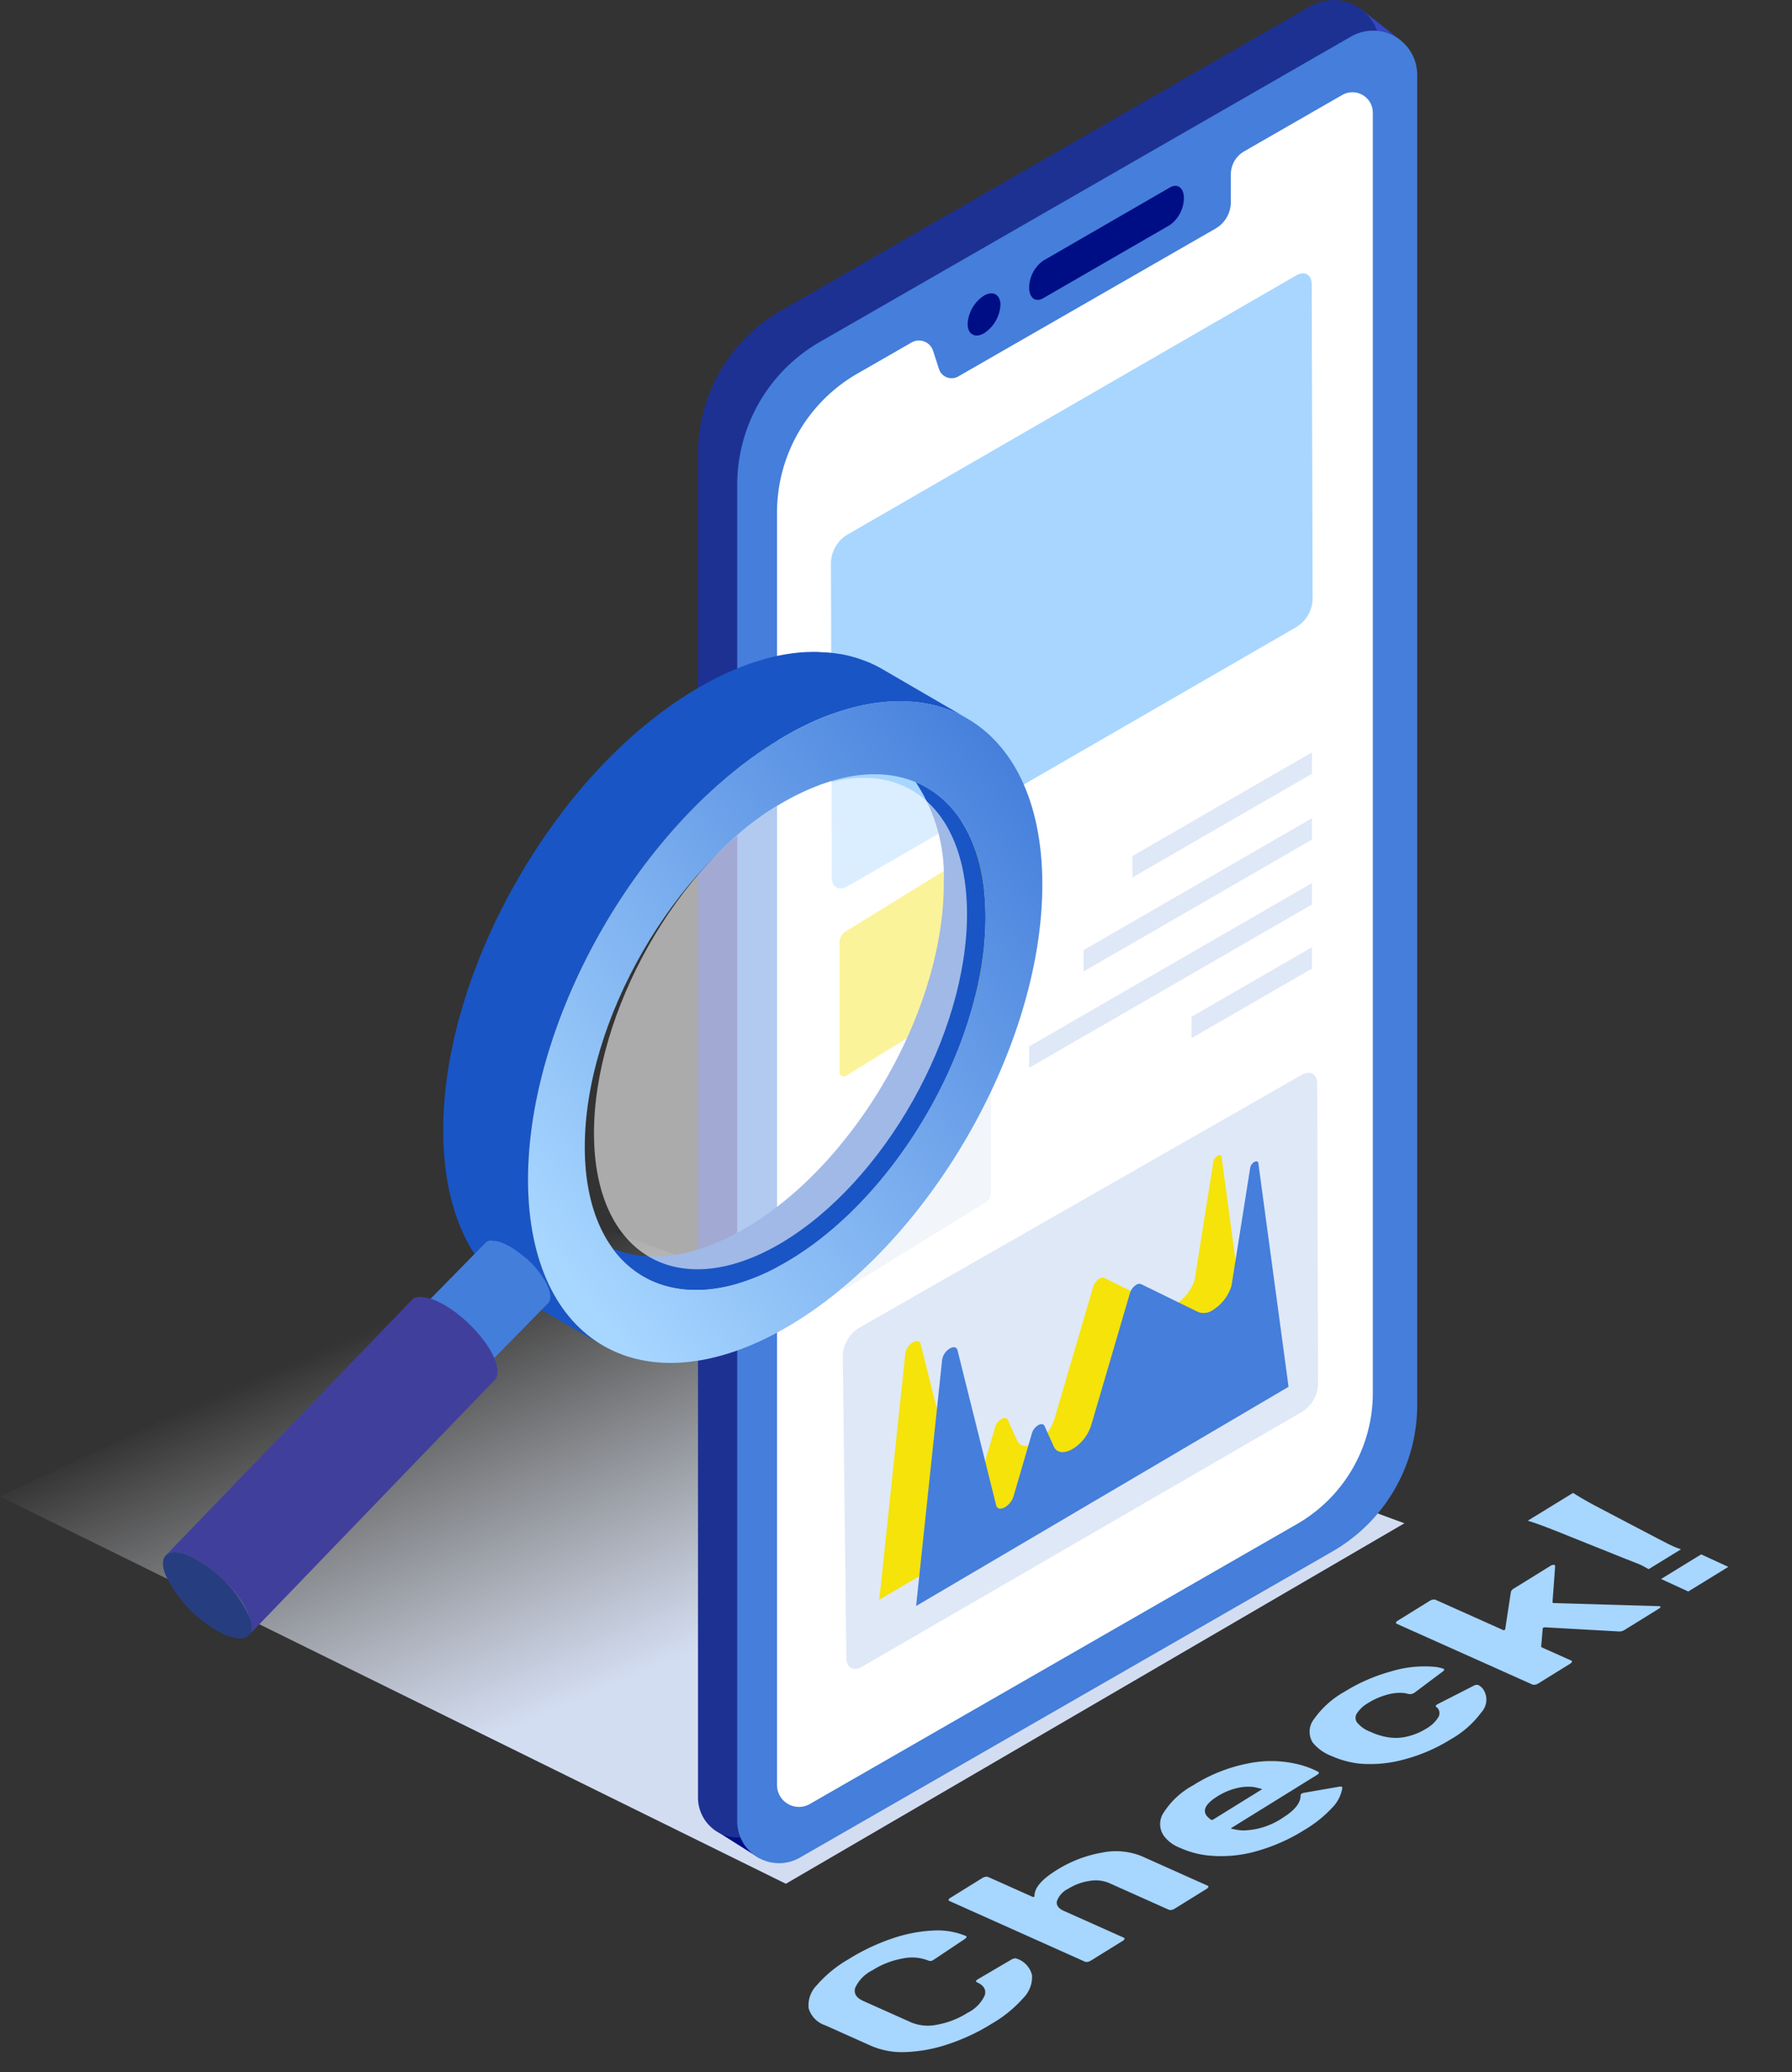
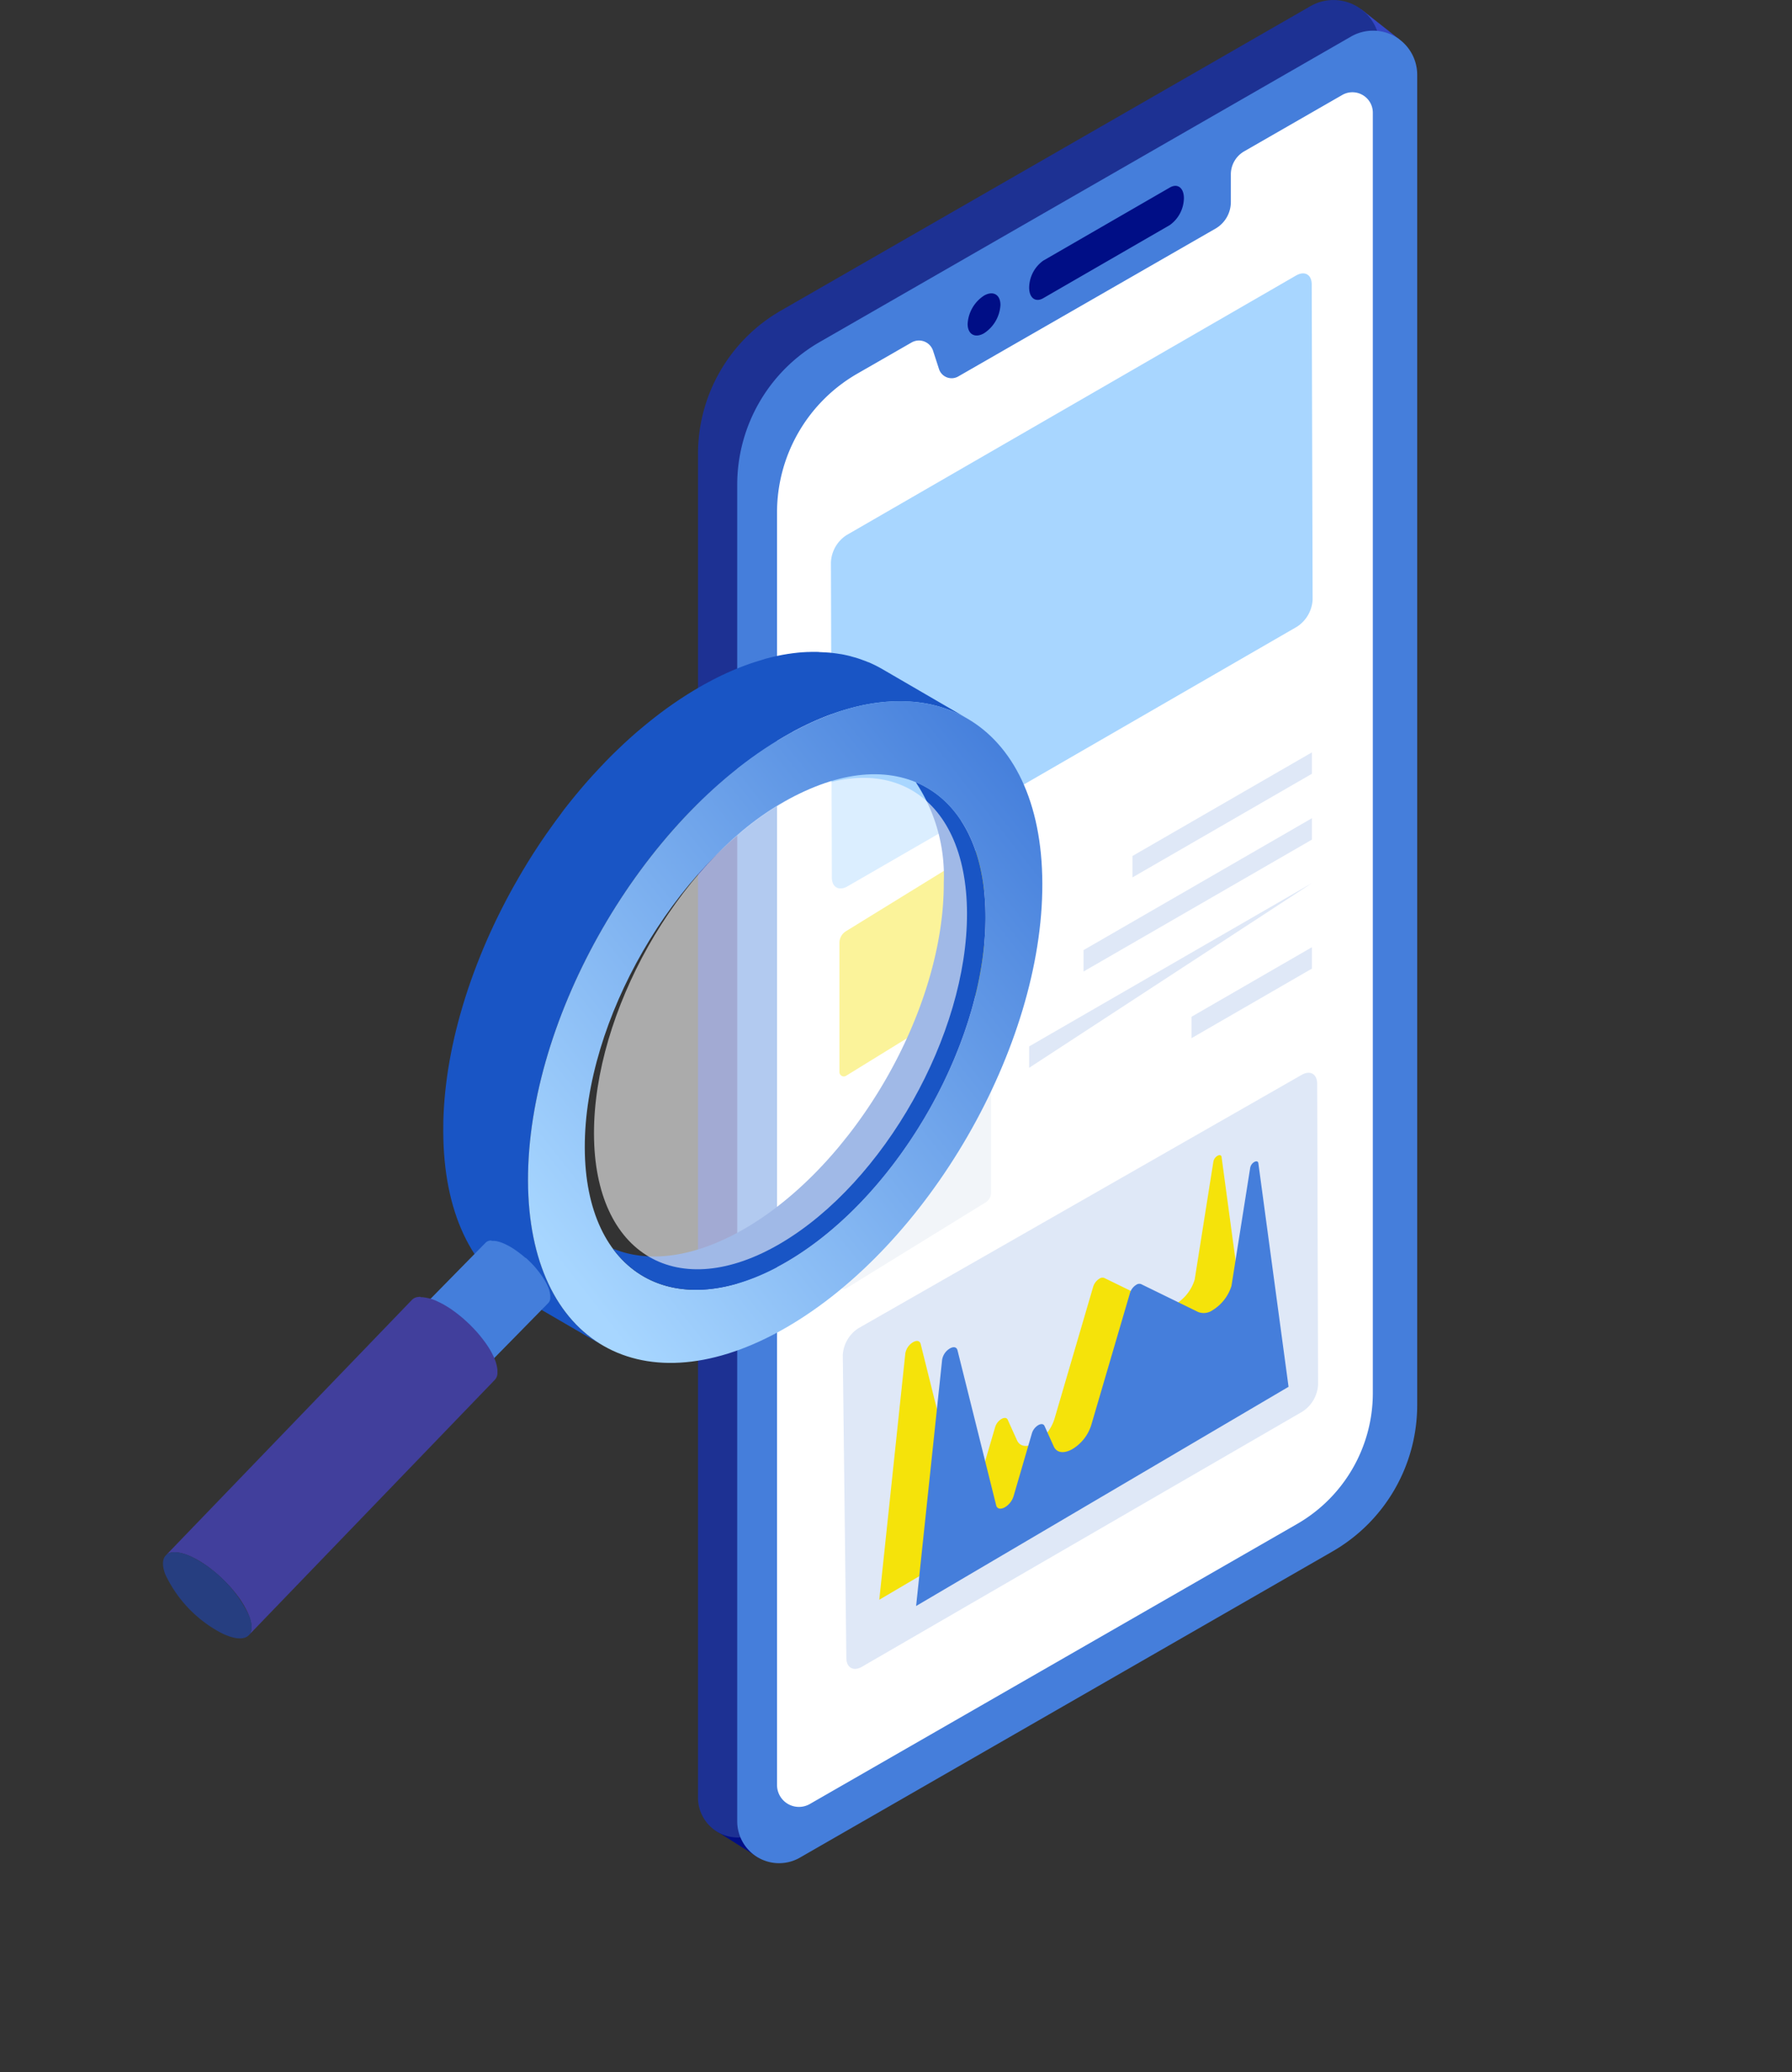
<svg xmlns="http://www.w3.org/2000/svg" width="166.689" height="192.704" viewBox="0 0 166.689 192.704">
  <rect x="0" y="0" width="166.689" height="192.704" fill="#333333" stroke="none" />
  <defs>
    <linearGradient id="linear-gradient" x1="0.569" y1="0.581" x2="0.222" y2="0.203" gradientUnits="objectBoundingBox">
      <stop offset="0" stop-color="#d3ddf2" />
      <stop offset="1" stop-color="#fff" stop-opacity="0" />
    </linearGradient>
    <linearGradient id="linear-gradient-2" x1="0.907" y1="0.083" x2="0.188" y2="0.915" gradientUnits="objectBoundingBox">
      <stop offset="0" stop-color="#447edb" />
      <stop offset="1" stop-color="#a7d6ff" />
    </linearGradient>
    <clipPath id="clip-path">
      <rect id="長方形_44947" data-name="長方形 44947" width="81.793" height="91.742" fill="none" />
    </clipPath>
    <clipPath id="clip-path-2">
      <path id="パス_98904" data-name="パス 98904" d="M9.156,353.843h0ZM25.138,322.37H25.11l-.057,0h-.026c-.034,0-.067.005-.1.01h-.008c-.03,0-.06.01-.089.016l-.012,0-.01,0-.047.012-.023.006-.063.02h0l-.063.025-.019.009-.041.02-.022.012-.035.02-.021.013-.033.023-.019.014-.033.027-.015.013c-.016.014-.031.028-.045.043L1.437,346.414c.015-.015.03-.029.045-.043l.016-.013.033-.027.02-.014.033-.023.021-.013.035-.02.022-.012.041-.02.019-.009.063-.025h0l.063-.02.023-.006.047-.012.022,0c.029-.006.059-.011.089-.015h.008c.032,0,.066-.007.1-.01l.026,0,.057,0h.116l.068,0h.014l.084.008h0c.05.006.1.013.155.022l.008,0c.047.008.095.018.143.028l.024.005.132.033.027.007.124.036.018.005.132.044.033.012.115.042.025.01.135.054.033.014.111.048.037.016.141.065.109.054c.057.029.114.059.172.089l.038.02q.092.05.185.1l.047.027.141.083.057.035.158.1.021.014.185.121.029.02.176.121.027.019q.091.064.181.131l.011.008.191.144.011.009q.095.073.189.149l.007.006q.1.078.193.158l0,0c.064.053.127.107.19.162l.008.007.183.162.013.012.157.144.049.046.1.1.1.093.1.1.075.076.122.126.036.037q.081.086.161.172l.012.013.16.178.007.008q.08.09.157.182l.007.008q.078.092.153.184l.005.007q.075.092.147.184l.008.01q.072.092.141.185l.009.012q.066.088.13.177l.018.026.122.175.01.016q.053.079.1.158l.032.05.081.129.033.053q.052.086.1.171l0,.007q.051.088.1.176l.029.056c.021.04.042.081.062.121l.031.062c.019.039.037.077.055.115l.028.06c.02.044.038.087.056.13l.017.04c.024.059.047.117.068.175s.034.095.049.14l.02.064c.008.027.017.054.024.08s.013.048.02.072.013.047.018.07.011.048.016.072.01.044.014.065.011.063.016.094c0,.014.005.029.007.043q.01.069.015.134c0,.008,0,.015,0,.022,0,.038,0,.076.005.112s0,.064,0,.094v0c0,.031,0,.062-.007.092,0,.011,0,.022,0,.034s-.006.042-.009.062,0,.022-.006.033-.007.032-.011.048-.009.035-.014.052-.009.028-.014.043-.011.032-.018.048-.013.03-.019.045l-.015.032c-.008.015-.017.03-.025.045s-.011.019-.017.028-.021.031-.032.045l-.016.022c-.017.021-.034.041-.052.061l22.888-23.75a.8.8,0,0,0,.053-.062l.016-.022c.011-.015.022-.03.032-.046l.017-.028c.009-.015.017-.03.025-.045l.015-.032c0-.009.009-.017.013-.027l.007-.018c.006-.016.012-.032.018-.048s.009-.028.014-.042.009-.034.014-.052.006-.019.008-.029,0-.013,0-.019,0-.021.006-.032.007-.041.009-.062l0-.034c0-.006,0-.012,0-.018,0-.024,0-.049,0-.074v0c0-.026,0-.053,0-.08,0,0,0-.01,0-.015q0-.054,0-.112c0-.006,0-.012,0-.019v0c0-.044-.009-.089-.015-.134v-.005c0-.013,0-.026-.007-.039,0-.031-.01-.062-.016-.094l0-.011c0-.018-.008-.036-.012-.054s-.01-.047-.016-.072c0,0,0-.009,0-.013s-.01-.037-.015-.056-.013-.048-.02-.073l0-.014c-.006-.021-.014-.044-.02-.065s-.013-.043-.02-.065l0-.012c-.014-.042-.029-.085-.045-.128l-.007-.018q-.027-.073-.057-.147l0-.01-.017-.041c-.014-.033-.027-.066-.042-.1l-.014-.031-.027-.06-.028-.061-.027-.054-.031-.062-.018-.037-.044-.084-.029-.056-.009-.018q-.043-.078-.088-.158h0l0-.007-.088-.149-.013-.021-.033-.053-.048-.078-.033-.051-.033-.05-.025-.039-.079-.119-.011-.016,0,0-.075-.108-.044-.063-.018-.026-.014-.02-.075-.1-.04-.054-.009-.012-.01-.013-.06-.079-.061-.079-.01-.013-.009-.011-.04-.05-.049-.062-.05-.062-.007-.009-.005-.006L30.671,326l-.051-.062-.051-.06-.014-.016-.007-.008-.028-.034-.049-.057-.05-.057-.03-.034-.007-.008-.013-.015-.05-.057-.064-.07-.033-.036-.012-.013-.02-.021-.065-.07-.066-.07-.011-.011-.035-.037-.089-.093-.033-.033-.075-.076L29.761,325l-.01-.009-.034-.033-.1-.093-.058-.056-.042-.039-.049-.046-.045-.042-.072-.066-.04-.036-.013-.012-.019-.017-.073-.065-.069-.061-.022-.019-.008-.007-.026-.023-.056-.048-.056-.048-.051-.043,0,0,0,0-.057-.047-.059-.048-.06-.049-.014-.011-.008-.006-.039-.031-.06-.048-.06-.047-.03-.023-.011-.009-.026-.02-.076-.058-.076-.057-.012-.009-.011-.008-.053-.039-.082-.059-.046-.033-.027-.019-.032-.023-.105-.073-.039-.027-.029-.019-.04-.027-.137-.09-.007,0-.021-.013-.109-.069-.049-.03-.057-.035-.046-.028-.095-.055-.047-.027-.016-.009L27.118,323l-.009,0-.038-.02-.116-.061-.056-.028-.106-.052,0,0-.14-.065-.014-.007-.023-.01L26.5,322.7l-.022-.01-.011,0-.135-.054-.007,0-.018-.007-.115-.042-.02-.007-.013,0-.132-.044-.005,0-.013,0-.124-.036-.017,0-.01,0-.132-.033-.01,0-.014,0c-.049-.011-.1-.021-.143-.029h-.008c-.053-.009-.1-.017-.155-.022h0l-.084-.008h-.014l-.068,0h-.087" transform="translate(-1.437 -322.37)" fill="none" />
    </clipPath>
    <linearGradient id="linear-gradient-3" x1="-0.009" y1="1.009" x2="-0.003" y2="1.009" gradientUnits="objectBoundingBox">
      <stop offset="0" stop-color="#1a2444" />
      <stop offset="0.005" stop-color="#1a2444" />
      <stop offset="1" stop-color="#413f9c" />
    </linearGradient>
    <clipPath id="clip-path-4">
      <rect id="長方形_44950" data-name="長方形 44950" width="34.7" height="45.705" fill="none" />
    </clipPath>
    <clipPath id="clip-path-5">
      <path id="パス_98906" data-name="パス 98906" d="M230.912,67.121c-9.582,5.665-17.324,19.4-17.293,30.673s7.824,15.823,17.406,10.158,17.325-19.4,17.293-30.673-7.824-15.823-17.406-10.158" transform="translate(-213.618 -64.684)" fill="none" />
    </clipPath>
    <linearGradient id="linear-gradient-4" x1="-1.093" y1="1.559" x2="-1.088" y2="1.559" gradientUnits="objectBoundingBox">
      <stop offset="0" stop-color="#99c3ff" />
      <stop offset="0.995" stop-color="#fff" />
      <stop offset="1" stop-color="#fff" />
    </linearGradient>
    <clipPath id="clip-path-6">
-       <rect id="長方形_44962" data-name="長方形 44962" width="92.229" height="38.158" fill="#a7d6ff" />
-     </clipPath>
+       </clipPath>
  </defs>
  <g id="グループ_64855" data-name="グループ 64855" transform="translate(-252.584 -3270.685)">
    <g id="グループ_64848" data-name="グループ 64848" transform="translate(252.584 3270.685)">
-       <path id="パス_98898" data-name="パス 98898" d="M83.408,319.517,25.874,353.041l-73.1-36.02L7.2,291.453Z" transform="translate(47.226 -177.854)" fill="url(#linear-gradient)" />
      <g id="グループ_64847" data-name="グループ 64847" transform="translate(64.927 0)">
        <path id="パス_98860" data-name="パス 98860" d="M71.883,163.644l-4.272-2.7,2.974-.275Z" transform="translate(-66.154 9.179)" fill="#000e86" />
        <path id="パス_98861" data-name="パス 98861" d="M15.125,3.659,12.48,3.313l-.97-2.5Z" transform="translate(50.177 0.05)" fill="#3447c4" />
        <path id="パス_98862" data-name="パス 98862" d="M18.847,170.385l49.936-28.7a15.754,15.754,0,0,0,7.92-13.655V4.293A4.306,4.306,0,0,0,70.244.58l-49.237,28.3a15.362,15.362,0,0,0-7.721,13.314V167.188a3.707,3.707,0,0,0,5.561,3.2" transform="translate(-13.286 0)" fill="#1d3193" />
        <path id="パス_98863" data-name="パス 98863" d="M15.845,172.586l49.513-28.458a15.714,15.714,0,0,0,7.9-13.619V6.776A4.105,4.105,0,0,0,67.1,3.236L17.708,31.624a15.321,15.321,0,0,0-7.7,13.278V169.231a3.892,3.892,0,0,0,5.838,3.355" transform="translate(-6.359 0.166)" fill="#457edb" />
        <path id="パス_98864" data-name="パス 98864" d="M28.406,32.116l.555,1.71a1.234,1.234,0,0,0,1.788.684L54.669,20.766a2.858,2.858,0,0,0,1.437-2.477V15.717a2.476,2.476,0,0,1,1.246-2.146l9.112-5.236a1.9,1.9,0,0,1,2.85,1.638V129.059a14.051,14.051,0,0,1-7.065,12.179l-45.3,26.029a2.038,2.038,0,0,1-3.056-1.756V47.148a14.894,14.894,0,0,1,7.488-12.91l5.025-2.886a1.379,1.379,0,0,1,2,.765" transform="translate(-6.542 0.5)" fill="#fff" />
        <path id="パス_98865" data-name="パス 98865" d="M31.752,26.723l11.774-6.8a3.137,3.137,0,0,0,1.31-2.5c0-.964-.587-1.408-1.31-.99l-11.774,6.8a3.14,3.14,0,0,0-1.31,2.5c0,.965.587,1.408,1.31.991" transform="translate(0.361 1.008)" fill="#000e86" />
        <path id="パス_98866" data-name="パス 98866" d="M46.514,28.533c0,.967.683,1.356,1.526.87a3.361,3.361,0,0,0,1.526-2.631c0-.967-.683-1.357-1.526-.871a3.363,3.363,0,0,0-1.526,2.632" transform="translate(-21.434 1.59)" fill="#000e86" />
        <path id="パス_98867" data-name="パス 98867" d="M19.226,79.608,35.919,69.97v1.991L19.226,81.6Z" transform="translate(21.189 -0.003)" fill="#dfe8f7" />
        <path id="パス_98868" data-name="パス 98868" d="M19.225,87.249,40.472,74.981v1.991L19.225,89.24Z" transform="translate(16.637 1.11)" fill="#dfe8f7" />
-         <path id="パス_98869" data-name="パス 98869" d="M19.225,95.108,45.531,79.921v1.991L19.225,97.1Z" transform="translate(11.578 2.205)" fill="#dfe8f7" />
+         <path id="パス_98869" data-name="パス 98869" d="M19.225,95.108,45.531,79.921L19.225,97.1Z" transform="translate(11.578 2.205)" fill="#dfe8f7" />
        <path id="パス_98870" data-name="パス 98870" d="M19.225,91.244l11.2-6.468v1.991l-11.2,6.468Z" transform="translate(26.681 3.313)" fill="#dfe8f7" />
        <path id="パス_98871" data-name="パス 98871" d="M20.62,48.283A3.193,3.193,0,0,0,19.168,50.8l.084,29.312c0,.922.654,1.3,1.46.833L62.522,56.8a3.2,3.2,0,0,0,1.451-2.514L63.89,24.976c0-.926-.655-1.3-1.461-.833Z" transform="translate(-6.803 1.482)" fill="#a8d6ff" />
        <path id="パス_98884" data-name="パス 98884" d="M19.424,118.448a3.188,3.188,0,0,0-1.448,2.508l.332,28.135c0,.921.653,1.3,1.458.831l40.974-23.73a3.194,3.194,0,0,0,1.448-2.509l-.083-27.963c0-.924-.654-1.3-1.458-.831Z" transform="translate(-4.509 5.08)" fill="#dfe8f7" />
        <g id="グループ_64842" data-name="グループ 64842" transform="translate(13.157 97.659)">
          <path id="パス_98894" data-name="パス 98894" d="M56.374,88.634v12.931a1.061,1.061,0,0,1-.457.875c-.012.005-.026.019-.039.025l-4.227,2.605-8.729,5.379a.407.407,0,0,1-.457-.007.422.422,0,0,1-.193-.353v-12.6A1.335,1.335,0,0,1,42.9,96.36l12.989-8a.309.309,0,0,1,.288-.026.266.266,0,0,1,.058.032.325.325,0,0,1,.142.271" transform="translate(-42.273 -88.307)" fill="#f2f5f9" />
        </g>
        <path id="パス_98897" data-name="パス 98897" d="M65.915,85.416V97.75a1.012,1.012,0,0,1-.436.834c-.012.005-.025.018-.037.023l-4.031,2.485-8.325,5.13a.388.388,0,0,1-.436-.007.4.4,0,0,1-.184-.337V93.859a1.273,1.273,0,0,1,.595-1.074l12.388-7.632a.3.3,0,0,1,.275-.025.3.3,0,0,1,.055.03.31.31,0,0,1,.136.258" transform="translate(-39.309 -6.177)" fill="#f5e30a" />
        <path id="パス_98886" data-name="パス 98886" d="M56.646,102.528a.8.8,0,0,0-.377.546l-1.741,10.98a4.071,4.071,0,0,1-1.745,2.248,1.439,1.439,0,0,1-1.342.18l-5.322-2.6a.488.488,0,0,0-.444.064,1.357,1.357,0,0,0-.585.755L41.5,126.954a4,4,0,0,1-1.746,2.26c-.728.42-1.457.424-1.754-.24l-.858-1.9c-.1-.218-.343-.214-.586-.074a1.339,1.339,0,0,0-.584.75l-1.708,5.834a1.842,1.842,0,0,1-.8,1.037c-.335.193-.67.2-.806-.108l-3.613-14.482c-.088-.34-.4-.351-.714-.17a1.5,1.5,0,0,0-.718,1.062l-2.419,22.887,34.648-20.381-2.806-20.776c-.025-.218-.2-.232-.382-.13" transform="translate(-8.331 4.964)" fill="#f5e30a" />
        <path id="パス_98887" data-name="パス 98887" d="M53.6,103.035a.8.8,0,0,0-.377.546l-1.741,10.98a4.071,4.071,0,0,1-1.745,2.248,1.439,1.439,0,0,1-1.342.18l-5.323-2.6a.486.486,0,0,0-.443.064,1.357,1.357,0,0,0-.585.755l-3.594,12.255a4,4,0,0,1-1.746,2.26c-.728.421-1.457.424-1.754-.24l-.858-1.9c-.1-.218-.343-.214-.586-.074a1.339,1.339,0,0,0-.584.75L31.218,134.1a1.842,1.842,0,0,1-.8,1.037c-.335.193-.67.2-.806-.108l-3.613-14.482c-.088-.34-.4-.351-.714-.17a1.5,1.5,0,0,0-.718,1.062l-2.419,22.887L56.792,123.94l-2.806-20.776c-.025-.218-.2-.232-.382-.13" transform="translate(-1.86 5.03)" fill="#457edb" />
      </g>
    </g>
    <g id="グループ_64844" data-name="グループ 64844" transform="translate(267.745 3331.311)">
      <g id="グループ_64845" data-name="グループ 64845" transform="translate(26.06 0)">
        <path id="パス_98899" data-name="パス 98899" d="M172.588,7.432l.1-.054q.188-.1.376-.2l.063-.032.317-.161.112-.055.3-.146.08-.039q.186-.088.37-.173l.089-.04.29-.129.11-.048.329-.14.042-.018.332-.135.094-.037.238-.093.119-.045.214-.079.123-.045.216-.076.114-.04.258-.087.068-.023q.162-.053.323-.1l.087-.026.236-.071.116-.033.208-.059.1-.027q.233-.063.464-.119l.073-.018q.234-.056.465-.106l.06-.013c.159-.033.318-.065.475-.094l.035-.006q.244-.045.485-.082l.012,0c.135-.021.27-.039.4-.057l.081-.01q.2-.025.389-.044l.069-.007q.186-.018.37-.032l.038,0q.194-.014.387-.023l.084,0q.178-.008.354-.011h.032c.109,0,.218,0,.326,0h.084q.174,0,.346.007l.044,0q.155.006.309.015l.082,0q.163.011.325.025l.038,0q.145.013.289.03l.086.01c.1.012.206.026.308.04l.012,0c.106.015.211.032.316.05l.084.015.252.047.058.011q.15.03.3.065l.073.017.236.058.077.02q.147.039.292.08l.041.012q.125.037.249.076l.082.026.242.081.045.015q.14.05.278.1l.072.028.217.087.071.029q.137.058.272.119l.044.02q.116.053.23.108l.075.036c.081.04.162.081.242.123l.025.013c.087.046.174.093.26.142l.159.09h0l-7.893-4.587-.131-.075-.028-.015q-.129-.072-.26-.142l-.025-.013q-.12-.063-.242-.123l-.074-.036q-.114-.055-.23-.108l-.043-.02q-.135-.061-.272-.119L179.6.952l-.046-.018-.217-.087-.072-.028c-.092-.035-.185-.07-.278-.1L178.945.7q-.121-.042-.243-.082l-.081-.026c-.083-.026-.166-.052-.25-.076l-.032-.01-.008,0c-.1-.028-.194-.055-.292-.081L177.961.4l-.236-.058-.073-.017q-.148-.034-.3-.065l-.059-.012-.251-.047L177,.2l-.038-.006q-.157-.027-.315-.05h-.011c-.1-.015-.206-.028-.31-.04l-.086-.01q-.144-.016-.289-.03l-.037,0c-.108-.01-.216-.018-.325-.025l-.034,0-.047,0q-.154-.009-.31-.015l-.044,0Q174.979,0,174.8,0h-.084c-.108,0-.217,0-.326,0h-.032q-.176,0-.354.011h-.041l-.043,0c-.128.006-.257.013-.387.023l-.038,0q-.184.014-.371.032l-.069.007q-.194.02-.389.044l-.08.01c-.134.017-.268.036-.4.057h-.011q-.241.037-.485.082l-.035.006c-.158.029-.316.061-.475.094l-.06.013q-.232.05-.466.106l-.073.018q-.231.056-.464.119l-.038.01-.062.017L169.81.72l-.116.033-.236.071-.088.026-.323.1-.068.023-.258.086-.114.04-.216.076-.124.045-.213.079-.121.046-.237.092-.094.037q-.166.066-.332.135l-.008,0-.034.015-.329.14-.109.048-.29.129-.089.04q-.185.085-.37.173l-.08.039-.3.146-.112.056-.317.161-.063.032q-.187.1-.376.2l-.1.054L164.4,3l-.11.061q-.19.106-.381.216-.289.167-.576.341l-.185.114q-.2.119-.389.242l-.215.137q-.181.116-.36.234l-.219.145q-.182.122-.362.246l-.205.141q-.205.143-.41.29l-.151.108q-.279.2-.555.41l-.116.089q-.219.166-.436.335l-.193.152q-.179.141-.357.285l-.209.17q-.172.141-.343.284l-.206.173q-.178.151-.355.3l-.184.159q-.223.2-.443.394l-.088.079q-.264.239-.525.483l-.152.144q-.186.175-.37.352l-.191.185-.2.193-.171.17-.094.093q-.238.238-.473.481l-.092.1q-.234.242-.465.487l-.023.025q-.238.254-.473.512l-.1.105q-.229.253-.456.509l-.079.09-.191.217-.144.168q-.119.138-.238.278-.133.157-.266.315l-.235.282q-.132.16-.263.321l-.231.285q-.131.163-.26.327c-.076.1-.151.191-.226.288l-.079.1c-.076.1-.151.2-.226.3L151,15.1q-.224.3-.445.595l-.034.047q-.2.276-.4.556l-.142.2c-.067.094-.134.188-.2.282l-.1.137-.136.2q-.15.218-.3.437l-.12.177q-.2.3-.4.607l-.041.064q-.146.224-.29.448l-.068.108-.111.176q-.147.234-.293.469l-.1.167q-.189.308-.374.618l-.053.09c-.078.132-.157.264-.234.4l-.084.146-.1.178q-.149.26-.3.521l-.065.116q-.175.313-.345.628l-.085.159-.144.268-.124.236-.088.167q-.165.318-.327.637l-.043.086q-.142.281-.28.564l-.088.18-.08.164q-.1.2-.191.4l-.042.089q-.152.323-.3.647l-.078.172q-.116.258-.23.517l-.072.164-.038.087q-.123.284-.243.569l-.047.114q-.116.277-.228.554l-.079.2q-.109.272-.214.544l-.05.128-.017.043q-.12.312-.236.625l-.062.168q-.093.256-.185.512l-.076.214q-.091.259-.178.519l-.055.162-.019.057q-.1.315-.206.631l-.038.123q-.089.283-.175.566c-.023.077-.046.155-.069.232q-.069.232-.136.465-.036.124-.071.248c-.016.058-.033.116-.049.173-.023.084-.045.169-.068.253-.028.1-.056.207-.084.31-.037.14-.073.28-.108.419-.025.1-.051.2-.076.3-.036.146-.071.293-.106.439-.022.093-.045.186-.066.279-.038.165-.074.329-.11.494-.016.074-.034.149-.049.223l-.006.026c-.045.21-.087.42-.129.63l-.021.108q-.063.322-.12.644c-.007.039-.014.077-.021.116q-.057.324-.109.647l-.015.094q-.053.337-.1.674l0,.018q-.027.193-.052.386c-.009.068-.017.136-.025.2s-.02.159-.029.238q-.028.24-.053.48c-.007.066-.014.132-.021.2q-.033.335-.061.669c0,.029,0,.058-.007.087q-.023.29-.041.579c0,.073-.008.145-.012.218q-.013.227-.023.454,0,.117-.009.234-.008.23-.014.459c0,.069,0,.138,0,.207,0,.219-.006.437-.005.655.021,7.541,2.684,12.847,6.978,15.342l7.893,4.587c-4.294-2.5-6.956-7.8-6.978-15.342q0-.326.005-.655c0-.069,0-.138,0-.207q.005-.229.014-.459c0-.078.006-.156.009-.234q.01-.227.023-.454c0-.073.008-.145.012-.218q.018-.289.041-.58c0-.029,0-.058.007-.087q.027-.334.061-.669c.007-.066.014-.132.021-.2q.025-.24.053-.48.014-.119.029-.238c.025-.2.049-.393.077-.59l0-.018q.047-.337.1-.674l.015-.093q.052-.323.109-.647l.02-.116q.058-.321.12-.644l.021-.108q.065-.328.134-.656c.016-.074.033-.149.049-.223.036-.165.072-.329.11-.494.021-.093.044-.185.066-.278.035-.147.069-.294.106-.44.025-.1.05-.2.076-.3.036-.14.071-.28.108-.42.027-.1.055-.207.084-.31q.058-.213.117-.425l.071-.249q.066-.232.135-.463l.07-.233q.086-.282.175-.565c.013-.041.025-.082.038-.123q.11-.344.225-.688l.055-.163q.088-.259.178-.518l.076-.215q.091-.256.185-.512l.062-.169q.124-.335.252-.668l.049-.126q.106-.273.215-.545l.079-.2q.112-.278.228-.555l.047-.112q.138-.328.281-.656l.072-.164q.113-.258.23-.516l.078-.172q.148-.324.3-.648l.042-.087q.134-.284.272-.567l.088-.181q.138-.281.279-.561l.044-.088q.162-.319.327-.636l.088-.167q.133-.252.268-.5l.085-.159q.171-.315.345-.628l.066-.117q.146-.261.3-.52l.1-.178q.157-.271.317-.541l.054-.091q.185-.31.374-.617l.1-.166q.146-.236.293-.47l.111-.175q.178-.28.359-.558l.04-.062q.2-.306.4-.608l.119-.176q.149-.22.3-.438l.136-.2q.147-.211.3-.42l.142-.2q.2-.28.405-.558l.032-.044q.221-.3.445-.595l.14-.183q.152-.2.306-.4l.226-.287.26-.327.231-.285q.131-.161.263-.321l.235-.282.266-.315.238-.278q.167-.193.335-.385l.078-.089q.227-.257.457-.51l.1-.105q.236-.258.474-.512l.023-.024q.231-.246.465-.488l.092-.1q.235-.242.473-.48l.094-.093c.123-.122.246-.243.369-.363l.19-.185q.184-.178.37-.352l.152-.143q.261-.244.525-.484l.088-.079q.221-.2.443-.394l.184-.16q.177-.153.355-.3l.206-.173.342-.284.209-.17q.178-.144.357-.285l.193-.152q.217-.169.436-.335l.116-.089q.276-.208.555-.41l.151-.108c.136-.1.273-.195.41-.29l.205-.141q.181-.124.363-.246l.218-.145q.18-.119.36-.234l.215-.137c.129-.082.259-.162.389-.242l.185-.114q.287-.173.575-.341.191-.11.381-.216l.11-.061.29-.159" transform="translate(-140.072 -0.001)" fill="#1955c5" />
        <path id="パス_98900" data-name="パス 98900" d="M206.337,27.931c-13.211,7.627-23.885,26.116-23.842,41.3s10.787,21.3,24,13.676,23.885-26.116,23.842-41.3-10.787-21.3-24-13.676m.139,48.9c-10.292,5.942-18.663,1.172-18.7-10.654S196.061,39.946,206.354,34s18.663-1.172,18.7,10.655-8.283,26.231-18.575,32.174" transform="translate(-174.602 -20.064)" fill="url(#linear-gradient-2)" />
      </g>
      <g id="グループ_64803" data-name="グループ 64803" transform="translate(41.839 12.121)">
        <path id="パス_98901" data-name="パス 98901" d="M255.669,74.525c.034,11.827-8.283,26.231-18.575,32.174-4.665,2.693-8.935,3.186-12.213,1.818,3.258,4.446,9.251,5.233,16.095,1.282,10.292-5.942,18.609-20.347,18.575-32.173-.018-6.466-2.529-10.823-6.484-12.473a15.77,15.77,0,0,1,2.6,9.373" transform="translate(-224.881 -65.152)" fill="#1955c5" />
      </g>
      <g id="グループ_64805" data-name="グループ 64805" transform="translate(20.413 54.735)">
        <path id="パス_98902" data-name="パス 98902" d="M115.55,309.8h0m0,0h0Zm-5.832-5.613,0,0,0,0m10.13-9.99-.016,0-.032,0-.066.009-.032.006-.02,0-.025.007-.065.018-.038.014-.058.026-.034.017c-.019.011-.038.023-.055.035l-.026.018a.638.638,0,0,0-.071.063l-9.588,9.767a.637.637,0,0,1,.067-.058l.026-.017c.018-.012.036-.024.056-.035l.034-.017.058-.025.038-.014c.021-.007.042-.013.065-.018l.045-.011.032-.006.066-.009.032,0c.031,0,.063,0,.1,0h.017l.076,0,.066,0,.064.007.059.008.074.013.053.011.091.021.038.009c.044.012.088.024.134.039l.021.007.118.04.042.015.115.045.031.012c.048.02.1.041.147.064l.034.016c.049.023.1.046.148.071l.13.067.029.015.14.078.035.021.107.063.043.026.12.074.016.01.14.092.022.015.133.092.02.014.137.1.008.006.144.109.009.007.143.112.006,0,.145.119,0,0,.143.122.006.005.138.123.009.009.118.109.038.035.075.072.073.071.076.076.057.057.092.095.027.028.122.13.009.009.121.135.005.006.119.137.005.006c.039.046.078.093.116.139l0,0q.056.069.111.139l.007.008q.054.069.107.139l.007.009.1.134.014.019c.031.044.062.088.092.132l.008.012.078.119.025.038.061.1.025.04c.026.044.052.087.077.13l0,0c.025.044.05.089.074.133l.022.042c.016.031.032.061.047.092l.023.047.041.087.021.045c.015.033.029.065.043.1l.013.031c.018.044.036.088.052.132s.025.071.037.106l.015.048c.006.02.013.04.018.06s.01.036.015.055l.014.053c0,.018.008.036.012.054s.007.033.01.049.009.047.012.07l.006.033c0,.035.009.068.011.1,0,.006,0,.011,0,.017,0,.029,0,.057,0,.085,0,.009,0,.019,0,.028,0,.028,0,.056,0,.083,0,.01,0,.021,0,.031s0,.017,0,.025,0,.032-.007.047l0,.025c0,.012-.006.024-.008.036s-.007.026-.011.039-.007.021-.011.032-.009.025-.013.036l-.015.033-.012.024-.019.034-.013.021c-.007.012-.016.023-.024.034l-.012.017c-.012.016-.026.031-.04.046l9.592-9.771a.568.568,0,0,0,.04-.047l.012-.017.024-.034.012-.021.019-.034.012-.024.009-.02.005-.013c0-.012.009-.024.013-.036s.007-.021.01-.032.007-.026.01-.039l.006-.022,0-.014,0-.025c0-.015.005-.031.007-.047s0-.017,0-.026,0-.009,0-.014,0-.012,0-.017c0-.027,0-.055,0-.083,0-.006,0-.011,0-.017s0-.007,0-.011c0-.027,0-.055,0-.084,0,0,0-.01,0-.015v0c0-.033-.007-.067-.011-.1v0c0-.01,0-.02-.005-.029s-.007-.047-.012-.071l0-.008c0-.013-.006-.027-.009-.041s-.008-.036-.012-.054l0-.01-.012-.043c0-.018-.01-.036-.015-.054a.1.1,0,0,0,0-.011c0-.017-.01-.033-.015-.05l-.015-.048,0-.009c-.01-.032-.022-.064-.034-.1l-.005-.014q-.021-.055-.044-.111l0-.007-.013-.03c-.011-.025-.021-.05-.032-.075l-.011-.023-.021-.045-.021-.046-.02-.041-.023-.047-.014-.028-.033-.064-.022-.041-.007-.014q-.032-.059-.066-.119h0v0c-.022-.038-.044-.077-.068-.115l-.01-.016-.025-.04-.036-.059-.025-.038-.025-.038-.019-.03-.06-.09-.008-.012,0,0-.057-.082-.033-.047-.014-.019-.011-.015-.056-.078-.03-.041-.007-.009-.007-.01-.045-.06-.046-.06-.008-.01-.006-.008-.03-.039-.037-.047-.038-.047-.006-.007,0,0-.029-.035-.039-.047-.038-.046-.01-.012,0-.006-.022-.025-.037-.043-.038-.043-.023-.026,0-.005-.01-.012-.038-.043-.048-.053-.025-.027-.009-.01-.015-.016-.049-.053-.049-.053-.008-.008-.027-.028-.068-.07-.025-.025-.057-.057-.044-.044-.007-.007-.025-.025-.073-.071-.044-.043-.032-.03-.037-.035-.034-.032-.054-.05-.03-.028-.01-.009-.014-.013L123,295.8l-.052-.046-.017-.014-.006-.005-.02-.017-.043-.036-.043-.036-.038-.032,0,0,0,0-.043-.036-.044-.037-.045-.037-.01-.008-.006,0-.029-.023-.046-.036-.046-.036-.022-.017-.008-.007-.02-.015-.057-.044-.058-.043-.01-.007-.008-.006-.04-.03-.062-.045-.035-.025-.02-.014-.024-.017-.079-.055-.03-.02-.022-.015-.03-.021-.1-.068-.005,0-.016-.01-.082-.052-.037-.023-.043-.026-.035-.021-.071-.041-.036-.021-.012-.007-.122-.067-.007,0-.029-.016-.087-.046-.042-.022-.08-.039-.068-.032-.035-.016-.017-.008-.118-.051-.013-.005-.031-.012-.072-.029-.042-.015-.042-.016-.031-.011-.087-.029-.021-.007-.006,0-.117-.034-.012,0-.037-.009-.065-.016-.026-.005-.053-.011-.042-.008-.032,0-.059-.008-.033,0-.031,0-.066-.005-.031,0h-.062l-.079,0" transform="translate(-109.718 -294.197)" fill="#447edb" />
      </g>
      <g id="グループ_64807" data-name="グループ 64807">
        <g id="グループ_64806" data-name="グループ 64806" clip-path="url(#clip-path)">
          <path id="パス_98903" data-name="パス 98903" d="M110.8,347.1a8.966,8.966,0,0,1,3.929,4.122c.537,1.459-.352,1.978-1.986,1.16a8.965,8.965,0,0,1-3.929-4.122c-.537-1.459.353-1.978,1.986-1.16" transform="translate(-88.44 -282.21)" fill="#263e80" />
        </g>
      </g>
      <g id="グループ_64809" data-name="グループ 64809" transform="translate(0.267 59.976)">
        <g id="グループ_64808" data-name="グループ 64808" clip-path="url(#clip-path-2)">
          <rect id="長方形_44948" data-name="長方形 44948" width="30.87" height="31.473" transform="translate(0)" fill="url(#linear-gradient-3)" />
        </g>
      </g>
      <g id="グループ_64816" data-name="グループ 64816">
        <g id="グループ_64815" data-name="グループ 64815" clip-path="url(#clip-path)">
          <path id="パス_98905" data-name="パス 98905" d="M2.836,450.539a11.867,11.867,0,0,1,5.2,5.455c.71,1.93-.467,2.618-2.628,1.535a11.863,11.863,0,0,1-5.2-5.455c-.71-1.93.466-2.618,2.628-1.535" transform="translate(0 -366.299)" fill="#263e80" />
          <g id="グループ_64814" data-name="グループ 64814" transform="translate(40.089 11.711)" opacity="0.587">
            <g id="グループ_64813" data-name="グループ 64813">
              <g id="グループ_64812" data-name="グループ 64812" clip-path="url(#clip-path-4)">
                <g id="グループ_64811" data-name="グループ 64811" transform="translate(0 0)">
                  <g id="グループ_64810" data-name="グループ 64810" clip-path="url(#clip-path-5)">
                    <rect id="長方形_44949" data-name="長方形 44949" width="34.762" height="52.161" transform="translate(-0.031 -3.228)" fill="url(#linear-gradient-4)" />
                  </g>
                </g>
              </g>
            </g>
          </g>
        </g>
      </g>
    </g>
    <g id="グループ_64850" data-name="グループ 64850" transform="matrix(0.978, -0.208, 0.208, 0.978, 321.127, 3426.065)">
      <g id="グループ_64849" data-name="グループ 64849" transform="translate(0 0)" clip-path="url(#clip-path-6)">
        <path id="パス_98961" data-name="パス 98961" d="M12,10.8a13.79,13.79,0,0,1-3.989-.1,7.285,7.285,0,0,1-3-1.2L1.191,6.712A2.388,2.388,0,0,1,0,4.857,2.624,2.624,0,0,1,1.174,2.906,11.555,11.555,0,0,1,4.558,1.15,19.513,19.513,0,0,1,8.865.114a13.791,13.791,0,0,1,3.915.05A6.831,6.831,0,0,1,15.706,1.3c.1.072.046.158-.158.255l-3.2,1.275-.057.02a.478.478,0,0,1-.465-.031A4.133,4.133,0,0,0,9.5,2.124a7.792,7.792,0,0,0-2.95.485A3.439,3.439,0,0,0,4.634,3.874q-.392.717.483,1.355L9.1,8.133a4.1,4.1,0,0,0,2.307.681,7.874,7.874,0,0,0,2.977-.495,3.378,3.378,0,0,0,1.893-1.256q.392-.716-.466-1.343-.182-.132.158-.255l3.4-1.131a.836.836,0,0,1,.29-.05.372.372,0,0,1,.215.048,2.16,2.16,0,0,1,1.094,1.8,2.749,2.749,0,0,1-1.223,1.914,11.767,11.767,0,0,1-3.358,1.728A18.88,18.88,0,0,1,12,10.8" transform="translate(0 27.258)" fill="#a7d6ff" />
        <path id="パス_98962" data-name="パス 98962" d="M14.847.053a6.4,6.4,0,0,1,3.584,1.1l5.416,3.953a.1.1,0,0,1,.041.138.316.316,0,0,1-.183.129L20.392,6.566a.768.768,0,0,1-.3.044.433.433,0,0,1-.239-.066l-4.937-3.6a3.219,3.219,0,0,0-1.711-.555,5.108,5.108,0,0,0-2.1.3A2.035,2.035,0,0,0,9.836,3.6q-.224.531.437,1.012l4.937,3.6a.1.1,0,0,1,.041.138.314.314,0,0,1-.183.129L11.754,9.67a.771.771,0,0,1-.3.044.427.427,0,0,1-.239-.067L.055,1.5a.1.1,0,0,1-.042-.138A.32.32,0,0,1,.2,1.236L3.51.045A.785.785,0,0,1,3.808,0a.44.44,0,0,1,.24.067L7.7,2.73a.17.17,0,0,0,.123.028c.049-.006.071-.02.068-.043q.2-1.116,2.5-1.941A11.681,11.681,0,0,1,14.847.053" transform="translate(14.829 23.555)" fill="#a7d6ff" />
        <path id="パス_98963" data-name="パス 98963" d="M15.432,2.109c.112.1.057.2-.169.277L6.513,5.532c-.114.041-.124.074-.032.1A5.465,5.465,0,0,0,7.453,6a6.823,6.823,0,0,0,3.927-.4q1.8-.663,2-1.655a.2.2,0,0,1,.156-.164.76.76,0,0,1,.264-.023l3.212.123a.612.612,0,0,1,.291.057c.022.016.028.062.019.137A3.418,3.418,0,0,1,15.963,5.7a11.465,11.465,0,0,1-2.857,1.431A17,17,0,0,1,8.342,8.147,11.974,11.974,0,0,1,4.12,7.7,8.475,8.475,0,0,1,1.363,6.339,3.312,3.312,0,0,1,.187,5.018,1.9,1.9,0,0,1,.6,2.836,7.451,7.451,0,0,1,3.772.941a14.852,14.852,0,0,1,5.5-.935,10.563,10.563,0,0,1,4.64,1.12,8.123,8.123,0,0,1,1.517.983M4.439,3.956a2.337,2.337,0,0,0,.33.457.233.233,0,0,0,.225.009l4.9-1.761c.113-.041.124-.074.03-.1q-.619-.3-.6-.286a4.428,4.428,0,0,0-1.66-.24A6.025,6.025,0,0,0,5.815,2.4q-1.783.641-1.376,1.555" transform="translate(35.499 18.318)" fill="#a7d6ff" />
        <path id="パス_98964" data-name="パス 98964" d="M8.178,8.288A11.884,11.884,0,0,1,4,7.813a8.707,8.707,0,0,1-2.43-1.249A4.15,4.15,0,0,1,.133,4.993,1.894,1.894,0,0,1,.718,2.859,8.556,8.556,0,0,1,4.01.975,16.374,16.374,0,0,1,8.649.027a10.6,10.6,0,0,1,3.947.4,3.456,3.456,0,0,1,.821.352L13.45.8q.148.108-.1.234L10.373,2.411l-.057.02a.722.722,0,0,1-.5,0L9.462,2.27a4,4,0,0,0-1.588-.2,6.357,6.357,0,0,0-1.895.375,3.015,3.015,0,0,0-1.265.743.728.728,0,0,0-.151.845A2.927,2.927,0,0,0,5.6,5.131a6.1,6.1,0,0,0,1.638.887,4.537,4.537,0,0,0,1.667.245,5.808,5.808,0,0,0,1.824-.35,3.1,3.1,0,0,0,1.271-.753.735.735,0,0,0,.169-.879c0-.023-.027-.05-.072-.083.009-.014,0-.03-.021-.046-.113-.1-.035-.191.232-.263l3.554-.954a.563.563,0,0,1,.465.031,1.494,1.494,0,0,1,.326.423,1.721,1.721,0,0,1-.575,2.094,9.075,9.075,0,0,1-3.323,1.877,15.762,15.762,0,0,1-4.583.928" transform="translate(50.881 12.689)" fill="#a7d6ff" />
        <path id="パス_98965" data-name="パス 98965" d="M11.456,10.558a.429.429,0,0,1-.239-.067L.055,2.346a.1.1,0,0,1-.042-.138A.319.319,0,0,1,.2,2.079L3.509.888a.785.785,0,0,1,.3-.044.437.437,0,0,1,.24.067l5.564,4.06a.135.135,0,0,0,.114.022.123.123,0,0,0,.088-.059l1.242-3.288a.534.534,0,0,1,.31-.237L15.133.056q.283-.1.4-.018a.142.142,0,0,1,.047.128L14.641,3.4a.113.113,0,0,0,.087.094l9.454,2.3a.526.526,0,0,1,.156.052q.132.1-.18.208L20.674,7.308a.912.912,0,0,1-.545.034L13.462,5.53a.314.314,0,0,0-.141.005c-.052.013-.078.031-.074.054L12.756,7.2A.132.132,0,0,0,12.8,7.3l2.41,1.759a.1.1,0,0,1,.041.138.315.315,0,0,1-.183.129l-3.313,1.191a.772.772,0,0,1-.3.044" transform="translate(60.902 6.153)" fill="#a7d6ff" />
        <path id="パス_98966" data-name="パス 98966" d="M10.069,8.4c-.314-.265-.448-.4-.644-.541-.178-.133-.178-.133-1.242-.831L2.244,3.043C1.47,2.53.57,1.953,0,1.654L4.666,0C5.021.358,5.753,1.029,6.4,1.57L11.54,5.836c.887.723.887.723,1.116.893a6.492,6.492,0,0,0,.742.489Zm3.17,2.8L11.007,9.535l4.125-1.463,2.231,1.661Z" transform="translate(74.866 0)" fill="#a7d6ff" />
      </g>
    </g>
  </g>
</svg>